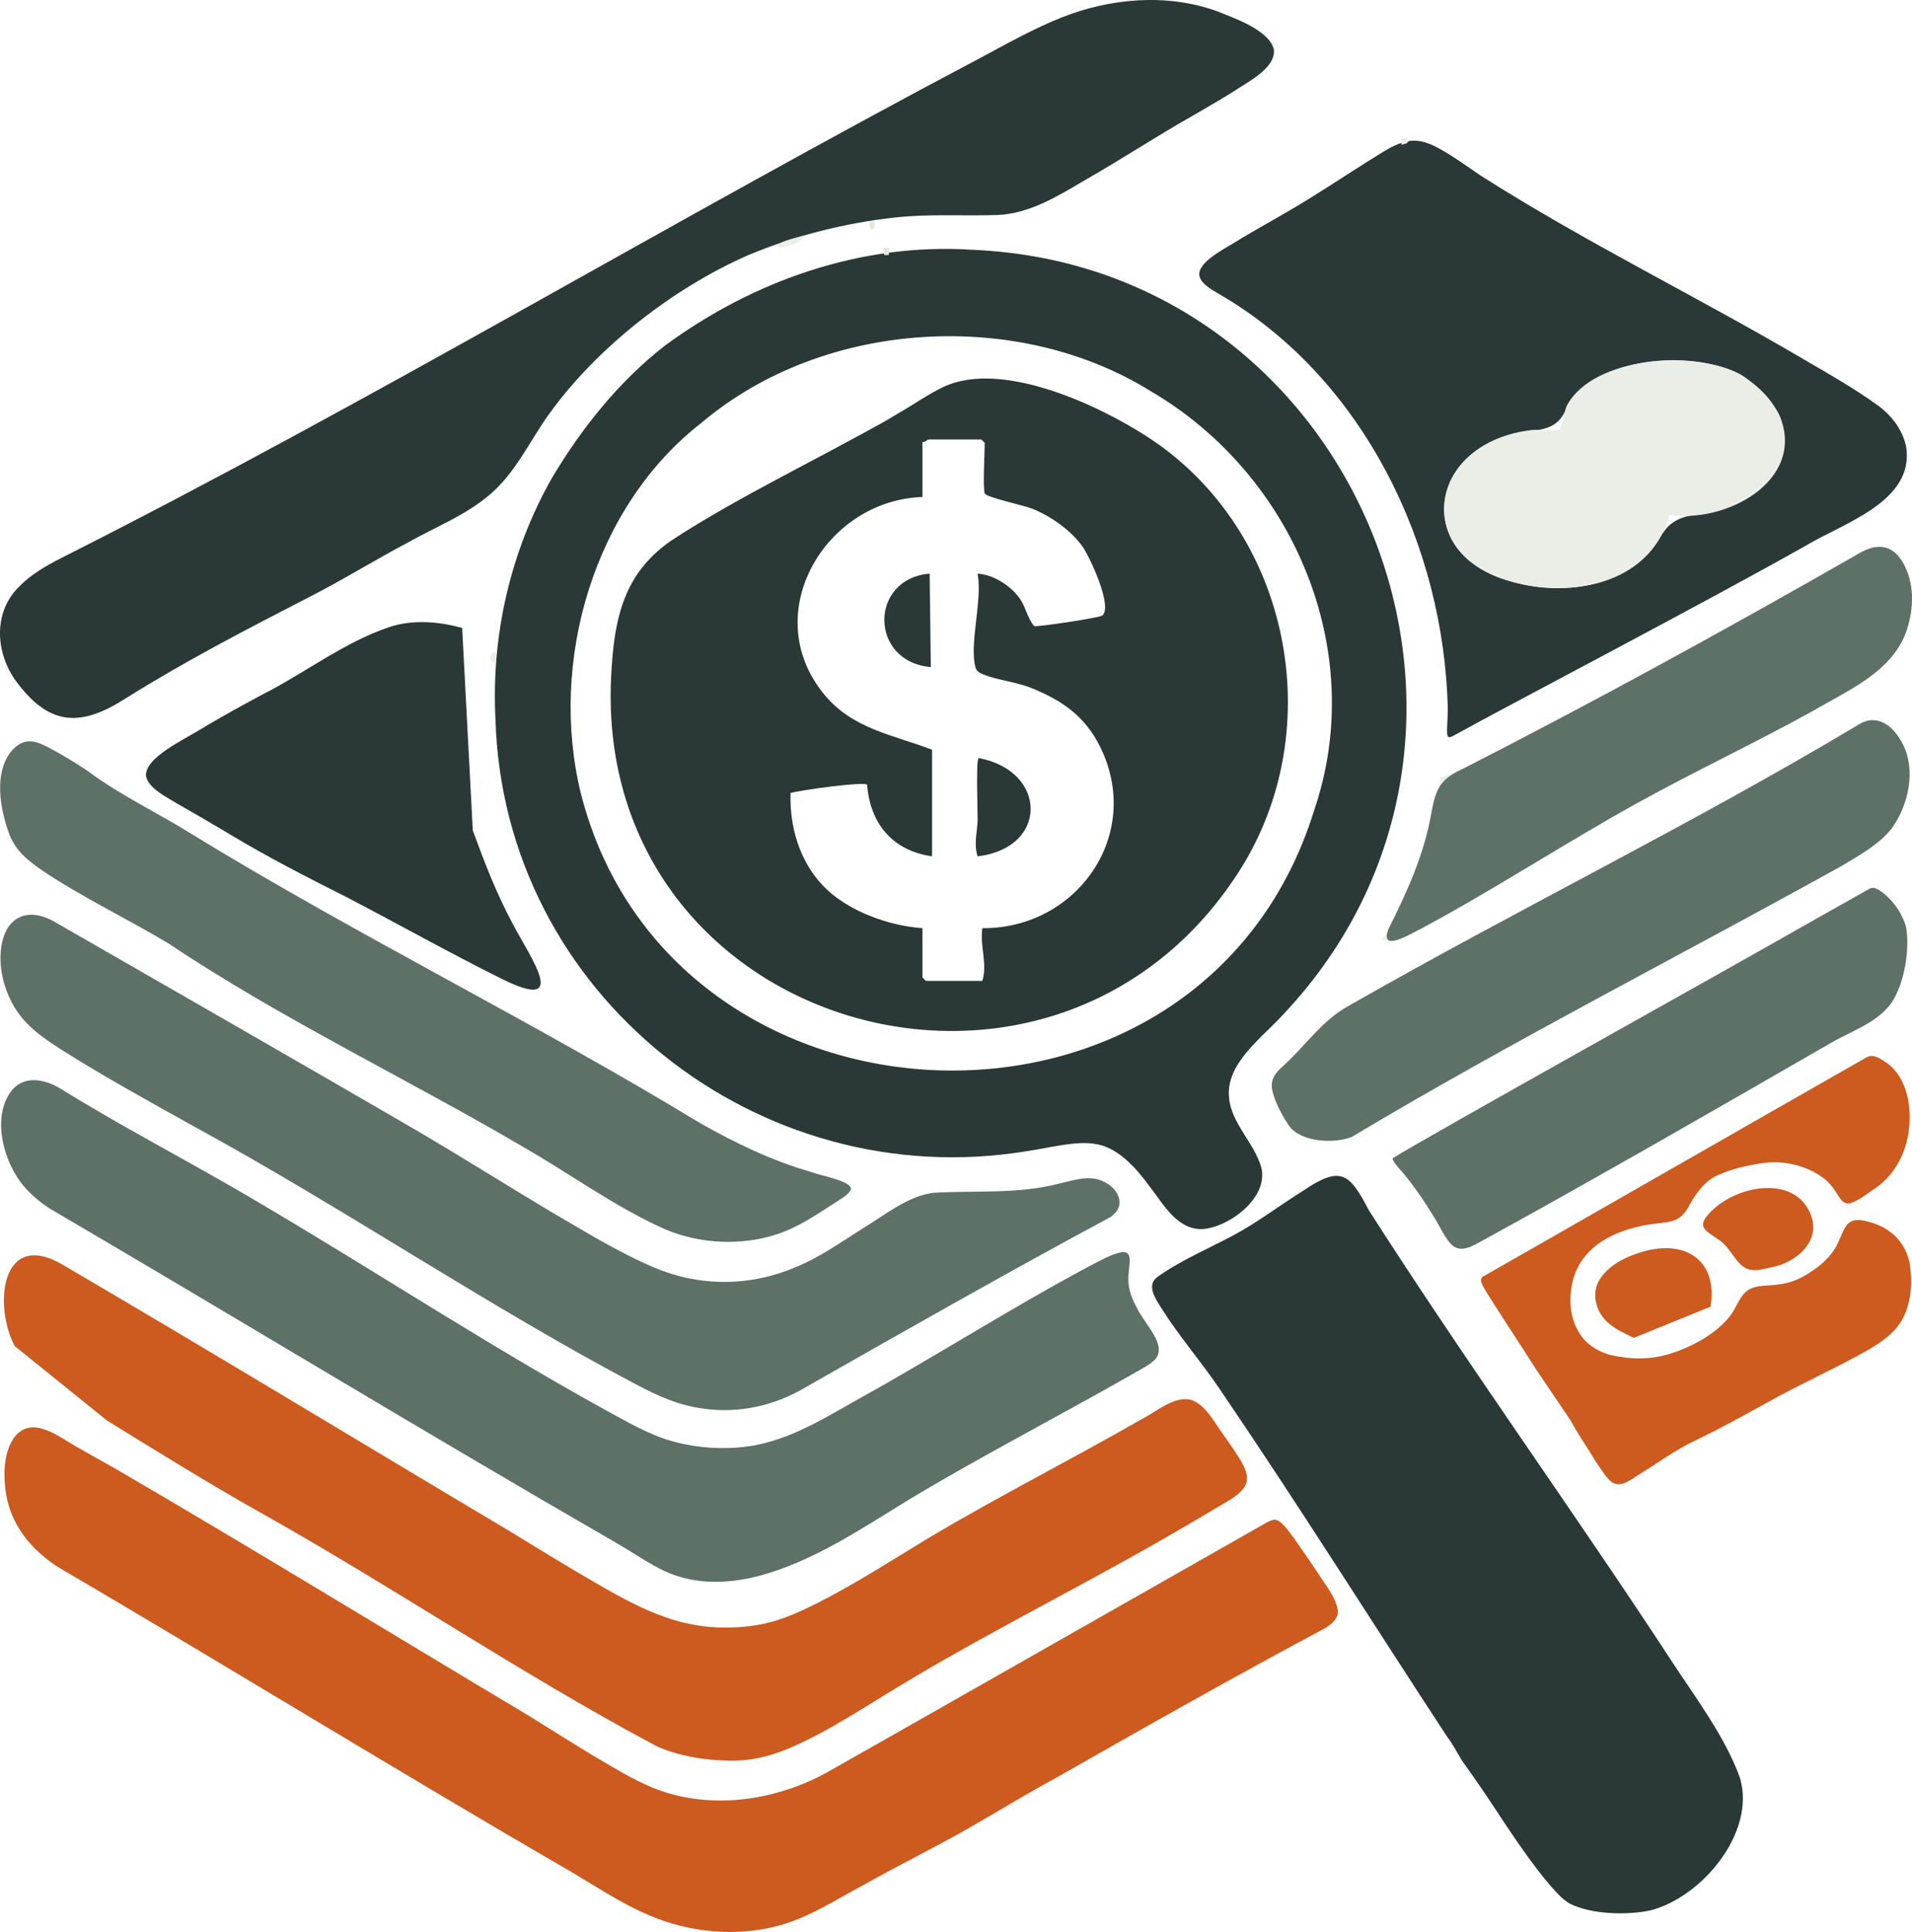
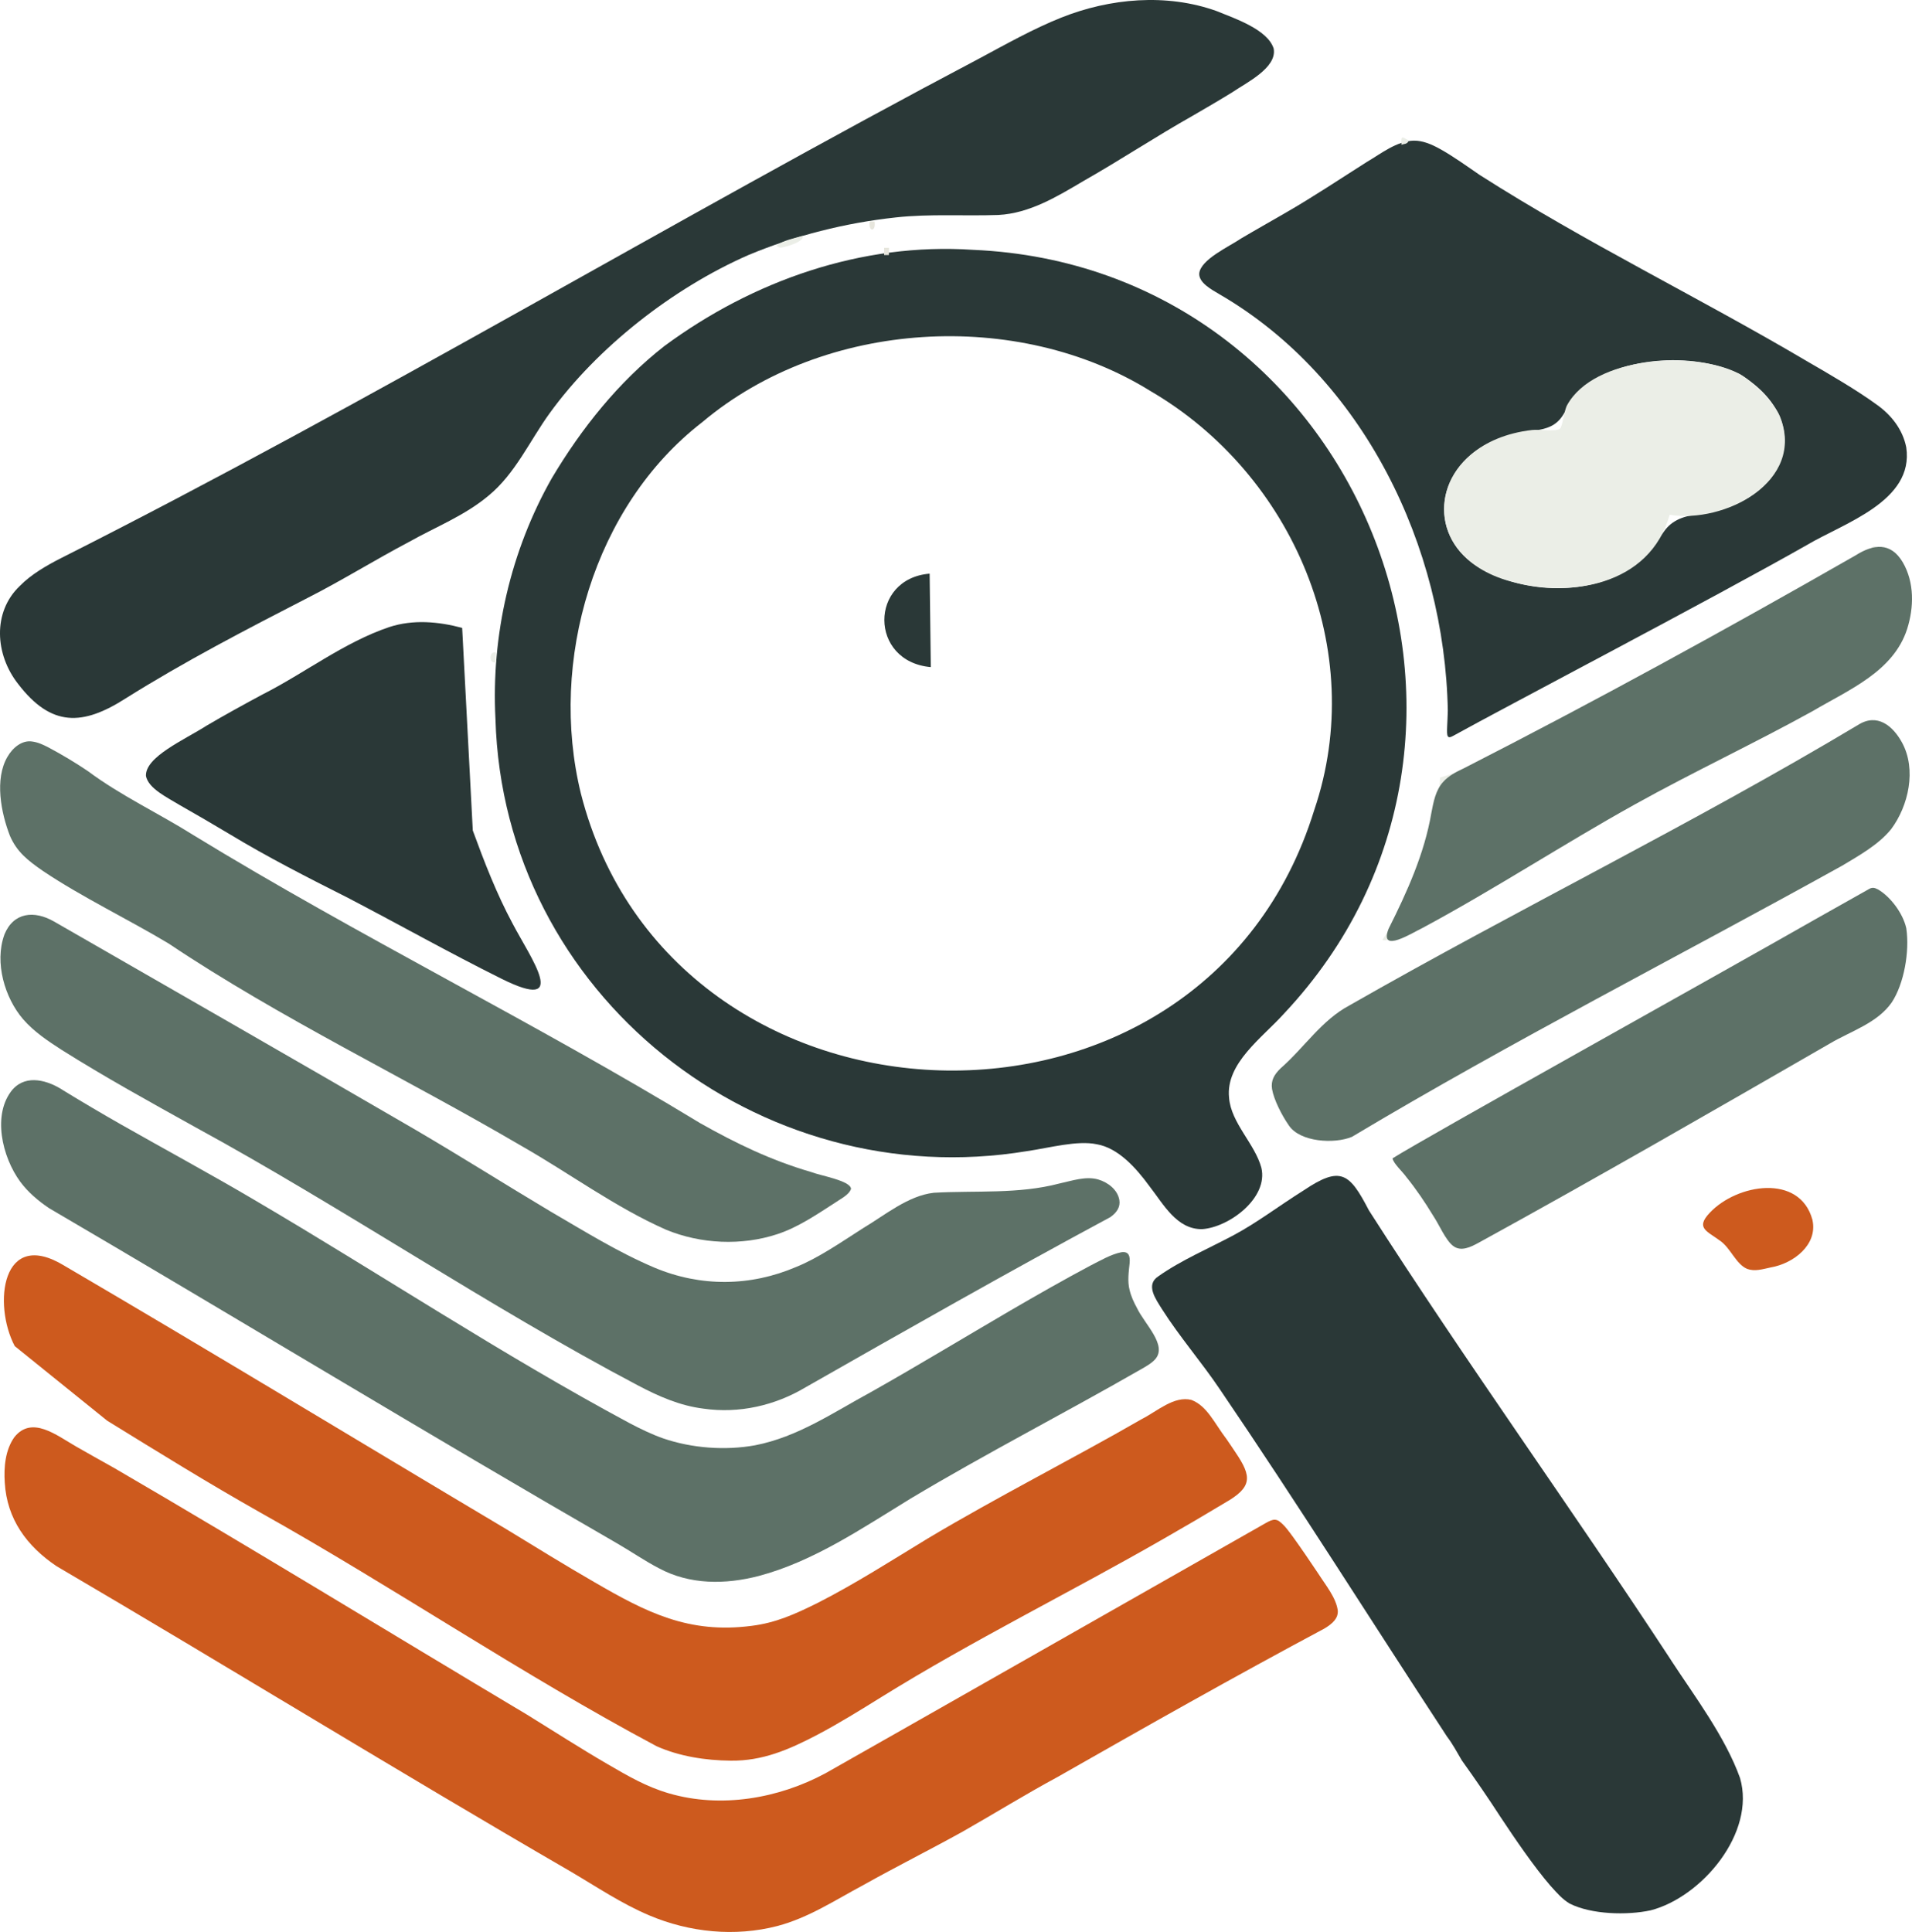
<svg xmlns="http://www.w3.org/2000/svg" id="Warstwa_1" baseProfile="tiny-ps" version="1.2" viewBox="0 0 798.21 806.5">
  <title>cardssavingsguide.com</title>
  <path d="M47.52,612.72c57.85,33.71,114.97,68.75,172.56,103.1,10.73,6.63,22.71,14.32,33.36,20.5,8.68,5.06,16.36,9.55,25.81,12.31,21.78,6.36,45.85,2.13,65.33-8.36,49.89-28.26,130.66-74.29,181.35-103.06,3.79-2.08,5.68-3.7,8.03-2.22,2.41,1.75,4.18,4.38,6.05,6.89,3.41,4.74,6.91,9.91,10.24,14.87,3.19,5.01,7.59,10.28,8.24,15.62.19,3.13-2,5.31-5.61,7.48-37.32,19.92-74.6,40.99-111.26,61.89-13.54,7.32-26.28,15.21-39.75,22.88-13.8,7.66-27.8,14.64-41.43,22.29-11.73,6.25-22.93,13.7-35.9,17.1-17.7,4.6-36.73,2.67-53.48-4.43-11.66-4.92-22.07-12-33.07-18.45-71.89-41.66-142.61-85.24-214.38-127.33-12.44-8.37-20.74-19.67-21.62-34.9-.43-6.43.21-13.64,4.02-18.98,7.29-9.08,17.54-.81,25.62,3.85,5.2,3.02,10.5,5.9,15.72,8.86l.17.09Z" fill="#cd5a1e" />
  <path d="M371.09,103.48h-1.99v2.99h1.99v-2.99ZM682.45,334.85c28.75-15.7,60.27-29.69,88.31-46.2,8.7-5.12,17.14-9.86,21.7-19.3,6.62-13.73,5.85-35.56-10.39-41.41-3.45,3.73-7.97,6.25-12.31,8.71-42.82,24.23-87.17,47.28-130.65,70.35-12.11,6.43-24.79,13.94-37.92,17.58-.99,23.92-11.39,47.98-24.1,67.89,3.33.45,5.87-1.43,8.67-2.82,32.16-16.01,64.97-37.47,96.69-54.79Z" fill="#ebeee7" />
  <path d="M697.62,693.07c9.8,15.01,22.58,31.87,28.8,49.17,6.65,22.87-15.95,49.72-37.32,55.23-9.89,2.13-24.72,1.75-33.79-2.81-3.06-1.85-5.04-4.12-8.04-7.45-6.82-7.86-14.92-19.76-20.8-28.64-5.13-7.93-10.64-15.93-16.2-23.7-2.11-3.55-3.72-6.7-6.19-9.95-31.55-48.16-62.29-97.15-94.77-144.88-7.65-11.38-16.79-21.87-24.15-33.44-2.69-4.33-7.06-10.25-1.59-13.8,9.6-6.8,21.11-11.64,31.57-17.24,9.88-5.32,18.38-11.89,29.12-18.65,15.47-10.39,19.13-7.23,27.22,8.36,40.56,63.42,84.79,124.67,126.05,187.63l.1.15Z" fill="#2a3837" />
  <path d="M531.74,20.35c1.41,8.01-11.46,14.18-17.27,18.16-5.39,3.32-10.9,6.53-16.4,9.72-15.54,8.77-30.3,18.54-45.59,27.24-11.08,6.53-22.59,13.6-35.71,14.27-14.14.5-28.63-.53-42.76,1.02-21.12,2.28-42.14,7.59-61.6,15.72-31.53,13.84-63.04,38.51-82.97,66.06-8.23,11.37-14.3,25.17-25.43,34.33-10.04,8.42-21.97,13-33.44,19.45-14.13,7.44-27.73,15.95-41.95,23.17-25.68,13.21-51.68,26.68-76.21,42.09-17.84,11.39-30.97,12.05-44.86-6.09-9.61-12.23-10.76-29.93.69-40.86,4.65-4.78,11.1-8.52,17.29-11.67C155.45,167.45,280.28,92.22,408.91,24.37c10.96-5.88,22.64-12.44,34.12-17.01,20.33-8.12,44.04-10.23,64.9-2.73,7.48,3.04,21.26,7.68,23.78,15.61l.03.11Z" fill="#2a3837" />
  <path d="M590.43,58.72c3.52,0,7.11,1.44,10.79,3.5,5.57,3.09,11.24,7.21,16.5,10.81,44.17,28.21,91.28,50.99,136.45,77.65,9.15,5.26,21.49,12.49,29.26,18.2,6.02,4.22,10.92,10.35,12.39,17.9,3.31,22.51-26.11,31.58-41.54,40.77-38.85,22.08-125.66,67.45-147.55,79.6-2.61,1.48-2.74.23-2.57-3.91.07-1.81.21-4.12.27-6.58-1.3-68.48-35.15-138.88-95.33-173.82-3.36-1.98-8.55-4.77-8.45-8.57.37-5.89,12.67-11.41,17.4-14.67,6.09-3.61,12.32-7.09,18.44-10.65,11.65-6.68,22.8-14.16,34.07-21.3,6.11-3.58,12.47-8.76,19.71-8.94h.17ZM726.01,156.07c-19.09-9.44-51.41-7.25-66.8,7.23-2.97,2.89-4.67,6.94-6.92,10.31-2.69,4.09-6.52,5.45-11.48,6.09-5.43.7-11.35,1.8-16.45,4.05-25.54,10.57-28.32,39.03-8.33,52.23,22.42,14.46,59.52,13.35,75.13-9.05,1.14-1.63,2.24-3.39,3.43-4.94,3.47-5.07,8.83-6.73,14.74-7.27,36.37-4.73,49.88-38.49,16.85-58.58l-.16-.09Z" fill="#2a3837" />
  <path d="M5.42,454.64c5.77-6.32,14.81-3.58,21.17.64,7.89,4.84,15.91,9.56,23.97,14.15,18.46,10.5,37.17,20.59,55.46,31.38,52.13,30.6,103.65,64.78,156.89,93.33,4.64,2.42,9.17,4.64,14,6.33,11.94,4.1,25.94,5.12,38.35,2.86,17.85-3.49,32.31-13.52,48.44-22.26,19.62-11.07,38.86-22.75,58.32-34.11,10.99-6.4,22.07-12.72,33.18-18.63,4.04-2.02,8.49-4.68,12.81-5.56,3.29-.55,3.82,1.61,3.58,4.51-.36,3.55-.97,7.58-.02,11.21.6,2.6,1.76,5.12,3.06,7.49,3.19,6.75,12.71,15.45,7.73,21.33-1.37,1.61-3.68,3-6.3,4.46-31.79,18.25-64.47,35-95.92,53.82-19.96,12.2-40.46,26.23-63.3,32.28-14.03,3.66-28.92,3.74-41.81-3.23-6.02-3.12-11.63-7.04-17.52-10.42-79.43-45.79-157.85-93.51-237.01-139.86-4.59-3.09-8.81-6.68-12.02-11.01-7.62-10.35-11.88-28.32-3.18-38.6l.12-.13Z" fill="#5d7167" />
  <path d="M1.83,390.13c3.83-9.37,12.51-10.16,20.72-5.45,50.4,28.98,101.17,58.04,151.06,87.05,18.78,11.01,37.27,22.69,56.06,33.91,14.45,8.41,28.11,16.98,43.58,23.55,19.24,8.08,40.03,7.89,59.16-.31,9.02-3.63,18.53-10.17,27.81-16.12,9.35-5.58,18.89-13.63,29.63-14.84,17.35-1,35.25.65,52.35-3.85,5.28-1.13,11.02-3.2,16.27-1.7,4.19,1.23,8.14,4.38,8.83,8.59.44,2.76-.87,5.05-3.7,7.1-42.72,22.98-85.05,47.01-127.24,71.04-12.75,7.65-27.86,11.08-42.64,8.94-9.9-1.22-18.76-5.14-27.4-9.7-62.36-32.85-123-74.11-185.08-107.96-18.6-10.34-37.59-20.81-55.46-32.08-5.79-3.72-11.65-7.66-16.09-12.77-7.73-8.95-12.03-23.69-7.91-35.22l.07-.17Z" fill="#5d7167" />
-   <path d="M641.55,572.07c-5.21-8.27-16.93-25.91-22.16-34.6-1.18-2.29-2-3.9.61-5.08,16.46-9.33,121.04-69.25,159.55-91.18,2.75-1.28,5.73.9,8.13,2.5,6.81,4.9,9.44,13.71,9.52,21.92v.21c.23,11.8-4.54,23.45-14.26,30.16-3.5,2.24-7.17,5.59-11.19,6.38-2.74.18-3.84-2.67-5.27-4.73-1.38-2.24-3.27-4.39-5.38-5.98-6.85-4.98-15.5-7.13-24.05-6.29-6.86.95-14.01,2.43-20.24,5.36-5.57,2.59-9.2,8.03-11.99,13.23-1.17,2.01-2.7,3.9-4.67,4.91-2.46,1.34-5.78,1.54-8.71,1.9-3.94.45-7.71,1.17-11.41,2.32-13.09,4.03-22.62,11.92-24.2,25.81-.64,5.34-.03,11.03,2.5,15.81,3.47,7.16,10.7,10.88,18.3,11.69,8.15,1.39,15.88.57,23.48-2.26,7.98-2.93,16.55-7.84,21.84-14.42,3.05-3.59,4.12-9.05,8.35-11.49,3.33-1.84,7.52-1.42,11.23-1.92,5.16-.5,9.34-2.06,13.61-4.84,4.8-2.99,9.08-6.73,11.69-11.64,3.49-7.01,3.53-12.64,13.28-9.8,9.83,2.45,16.61,9.77,17.45,19.83.89,6.73-.11,14.79-3.18,20.49-3.18,6.07-8.78,9.78-14.56,13.23-13.73,7.78-28.03,14.02-41.71,21.72-10.15,5.55-20.09,11.13-30.51,16.09-8.38,3.92-15.99,9.69-23.88,14.46-3.89,2.57-8.42,6.12-12.26,1.55-1.95-2.12-3.79-5.1-5.47-7.61-3.56-5.91-7.32-11.18-10.43-17.01" fill="#cd5a1e" />
  <path d="M795.84,387.62c1.42,9.55-.94,23.08-6.1,30.86-6.02,8.62-17.02,11.93-25.77,17.11-48.56,27.99-97.42,56.15-146.5,83.09-3.44,1.89-7.57,4-10.88,1.39-3.16-2.49-5.65-8.62-8.3-12.61-3.39-5.59-7.08-11.05-11.13-16.04-1.51-2.19-5.53-5.8-5.81-7.87,14.19-8.95,136.05-76.69,176.08-99.56,11.76-6.63,20.08-11.32,22.92-12.91,1.21-.67,2.16-.58,3.63.2,5.11,2.93,10.42,9.87,11.83,16.16l.04.18Z" fill="#5d7167" />
  <path d="M191.18,279.14c1.75,2.61-.02,3.98-.08,5.33" fill="#2a3837" />
-   <path d="M181.1,270.47" fill="#2a3837" />
  <path d="M169.31,268.76" fill="#2a3837" />
  <path d="M197.38,346.69c4.83,13.2,9.95,26.47,16.64,38.9,7.45,14.28,24.34,37.42-4.69,22.97-21.58-10.73-42.59-22.55-64.01-33.72-16.82-8.49-33.45-16.92-49.91-26.89-6.66-3.98-13.58-8.02-20.29-11.82-5.17-3.17-13.08-6.87-14.18-12.14-.48-8.03,16.15-15.2,25.28-21.05,7.71-4.55,15.52-8.83,23.37-13.04,17.19-8.66,34.12-21.82,52.88-28.12,9.94-3.27,20.54-2.33,30.47.33" fill="#2a3837" />
  <path d="M588.1,58.47c-.36,1.91-2.13,1.5-3,2-.49-5.26,1.17-2.26,3-2Z" fill="#ebeee7" />
  <path d="M99.1,641.47c-.42-.25-.69-.82-1-1l1,1Z" fill="#e7e6dd" />
  <path d="M97.1,640.47c-.53-.32-.81-.88-1-1l1,1Z" fill="#e7e6dd" />
-   <path d="M406.38,104.3c160.74,6.99,239.86,201.75,129.55,318.95-8.94,9.94-24.31,20.62-22.83,34.94.78,10.58,10.8,19.28,13.49,29.31,2.98,12.56-13.46,24.86-24.73,25.6-10.62.18-16.18-10.48-22.04-17.98-5.55-7.59-13.01-15.93-21.98-17.46-8.11-1.7-19.49,1.47-28.98,2.86-112.1,18.59-218.74-65.11-222.02-180.42-1.8-34.91,6.3-70.07,23.48-100.4,12.42-20.89,27.95-40.33,47.1-55.29,36.93-27.24,82.26-43.23,128.76-40.12h.2ZM293.08,176.31c-45.13,34.91-64.1,99.72-50.59,154.9,37.7,148.42,259.71,157.58,306.18,6.92,22.63-66.55-8.78-140.08-68.3-174.84-55.49-34.5-136.16-29.99-187.14,12.9l-.15.12Z" fill="#2a3837" />
+   <path d="M406.38,104.3c160.74,6.99,239.86,201.75,129.55,318.95-8.94,9.94-24.31,20.62-22.83,34.94.78,10.58,10.8,19.28,13.49,29.31,2.98,12.56-13.46,24.86-24.73,25.6-10.62.18-16.18-10.48-22.04-17.98-5.55-7.59-13.01-15.93-21.98-17.46-8.11-1.7-19.49,1.47-28.98,2.86-112.1,18.59-218.74-65.11-222.02-180.42-1.8-34.91,6.3-70.07,23.48-100.4,12.42-20.89,27.95-40.33,47.1-55.29,36.93-27.24,82.26-43.23,128.76-40.12ZM293.08,176.31c-45.13,34.91-64.1,99.72-50.59,154.9,37.7,148.42,259.71,157.58,306.18,6.92,22.63-66.55-8.78-140.08-68.3-174.84-55.49-34.5-136.16-29.99-187.14,12.9l-.15.12Z" fill="#2a3837" />
  <path d="M789.36,346.3c-5.19,6.35-13.28,10.86-20.39,15.12-67.81,37.63-137.6,73.11-204.58,113.16-7.34,3.05-21.77,2.2-26.36-4.82-2.96-4.24-6.23-10.73-6.98-15.1-.57-3.6.9-6.09,3.54-8.66,9.88-8.61,17.1-20.11,28.76-26.29,69.88-39.97,143.24-75.73,212.52-117.2,7.88-4.87,14.36.49,18.16,7.44,6.16,11.25,2.74,26.46-4.54,36.2l-.12.15Z" fill="#5d7167" />
  <path d="M355.27,496.3c-.77,2.51-4.53,4.27-6.84,5.9-7.65,4.92-15.28,10.15-23.9,12.99-14.94,4.94-32.01,4.12-46.43-1.83-21.22-9.36-40.27-23.52-60.37-34.97-48.7-28.55-100.4-53.1-147.29-84.49-16.77-10.08-36.24-19.39-52.41-30.25-6.6-4.55-11.01-8.08-13.89-14.75-3.67-9.46-6.53-23.7-.98-33.05,2.19-3.79,6.1-6.98,10.31-6.3,2.43.32,4.51,1.31,6.75,2.46,5.92,3.15,11.3,6.4,16.56,9.95,13.39,10.02,29.72,17.69,43.95,26.65,69.1,42.28,142.22,78.06,211.43,120.17,14.94,8.43,29.62,15.58,46.48,20.48,4.07,1.58,16.29,3.58,16.64,6.97v.07Z" fill="#5d7167" />
  <path d="M682.26,335.94c-29.38,16.32-59.01,35.68-88.57,51.52-3.82,1.79-18.13,10.9-13.99.27,7.7-15.36,14.96-31.34,17.86-48.39.88-4.56,1.76-9.53,5.01-13.03,2.24-2.5,5.41-4.11,8.45-5.54,55.07-28.12,109.86-58.15,163.65-88.94,7.45-4.71,14.67-5.65,19.73,2.97,4.85,8.39,4.64,18.76,1.79,27.75-5.7,17.78-24.4,25.42-39.36,34.25-24.5,13.55-50.01,25.48-74.39,39.04l-.17.09Z" fill="#5d7167" />
  <path d="M365.1,92.47c.69,4.52-2.73,4.38-2,0,.64-.09,1.36.08,2,0Z" fill="#e7e6dd" />
  <rect x="369.1" y="103.48" width="1.99" height="2.99" fill="#e7e6dd" />
  <path d="M335.1,98.47c.89,2.38-6.86,4.57-8.8,4.86-1.5.22-2.09-.88-2.2-.86,3.27-2.23,7.28-2.95,11-4Z" fill="#ebeee7" />
  <path d="M275.1,727.47c-.42-.27-.84-.47-1-1l1,1Z" fill="#ebeee7" />
  <path d="M59.1,600.47l-1-1c.75.17.93.98,1,1Z" fill="#e1e0d6" />
  <path d="M725.73,155.85c5.44,2.77,15.11,12.32,17.39,18.1,10.72,27.15-23.33,44.68-46.08,40.94-8.23,29.59-41.99,35.26-68.16,27.31-39.3-11.93-32.61-57.72,10.73-62.7,2.81-.32,9.85.73,11.54-.46,1.22-.85,1.74-7.5,3.08-9.92,11.26-20.43,52.88-22.74,71.5-13.25Z" fill="#ebeee7" />
-   <path d="M682.1,558.47c-3.66-1.72-7.24-3.36-10.08-5.7-5.69-4.43-8.14-12.82-3.96-19.01,4.03-6.13,11.66-9.71,19.63-11.75,17.33-4.1,29.42,5.21,26.41,23.46" fill="#cd5a1e" />
  <path d="M756.66,509.32c2.26,10.37-8.02,18.16-17.44,19.77-3.45.74-6.62,1.76-9.79.62-4.71-1.95-6.93-8.71-11.34-11.76-5.47-4.06-10.35-5.29-4.34-11.65,11.42-12.17,37.56-16.44,42.87,2.83l.05.2Z" fill="#cd5a1e" />
  <path d="M207.1,272.47c-.12,1.31.11,2.68,0,4-3.23.91-2.97-5.09,0-4Z" fill="#ebeee7" />
-   <path d="M370.1,175.47c1.76-.99,3.51-2.16,5-3,5.82-3.26,12.35-7.89,18.62-10.88,24.19-11.52,64.71,7.32,85.72,21.04,59.26,38.68,75.94,121.95,37.69,181.37-78.22,121.49-268.82,65.5-262.02-81.02,1.15-24.66,5.09-44.36,26.67-58.33,26.61-17.23,60.12-33.3,88.32-49.18ZM411.1,205.97c-.86-2.7,0-16.78,0-21,0-.11-1.39-1.5-1.5-1.5h-22c-.33,0-1.52,1.32-2.5,1v23c-40.63,1.33-68.77,48.84-40.97,82.47,11.99,14.51,28.55,16.72,44.97,23.03v44.5c-16.44-2.32-25.87-13.65-27.1-29.9-1.61-1.38-27.87,2.27-31.96,3.48-.53,16.27,5.14,32.62,18.14,42.84,10.02,7.86,24.32,12.67,36.92,13.58v20.5c0,.11,1.39,1.5,1.5,1.5h23.5c2.22-7.16-1.09-14.55,0-22.01,39.48.33,67.29-39.05,49.19-75.68-6.24-12.63-15.63-19.26-28.51-24.49-6.52-2.65-14.53-3.38-20.25-5.75-1.39-.58-2.75-1.15-3.24-2.76-2.83-9.39,3.01-28.71.81-39.31,6.6.34,14.12,5.19,17.83,10.67,2.32,3.42,3.08,8.14,5.81,11.22,1.36.47,27.23-3.5,28.38-4.36,4.69-3.54-5.37-25.17-8.61-29.43-5.02-6.61-13.04-12.2-20.73-15.27-3.44-1.37-19.16-4.69-19.68-6.32Z" fill="#2a3837" />
-   <path d="M408.1,357.48c-1.68-5.61-.03-10.43.04-15.46.04-2.59-.8-25.46.47-25.56,28.62,5.32,29.3,37.5-.51,41.02Z" fill="#2a3837" />
  <path d="M388.1,239.47l.49,39.02c-25.88-2.32-25.7-36.95-.49-39.02Z" fill="#2a3837" />
  <path d="M6.15,561.93c-9.16-17.39-5.48-49.62,20.79-33.51l.17.1c61.7,36.12,122.9,73.32,184.31,109.86,12.1,7.38,24.11,14.82,36.46,21.94,22.15,12.89,39.68,21.77,65.87,18.39,10.17-1.26,18.2-4.89,27.79-9.67,15.46-7.86,31.19-17.94,45.72-26.77,29.27-17.48,59.93-32.92,89.5-49.93,6.3-3.19,13.39-9.77,20.65-7.94,6.61,2.61,9.32,9.36,14.75,16.52,1.24,1.78,2.48,3.64,3.65,5.41,6.88,10.13,7.07,14.5-4.5,21.06-8.38,5.04-16.83,10.01-25.32,14.85-39.1,22.47-79.71,42.4-118.06,66.21-8.44,5.25-17.77,11.03-26.86,15.81-11.86,6.2-22.76,10.89-36.03,10.73-10.48-.1-21.42-1.79-30.9-6.02-56.49-30.07-109.74-66.35-165.56-97.61-21.7-12.25-42.64-25.23-63.82-38.28" fill="#cd5a1e" />
</svg>